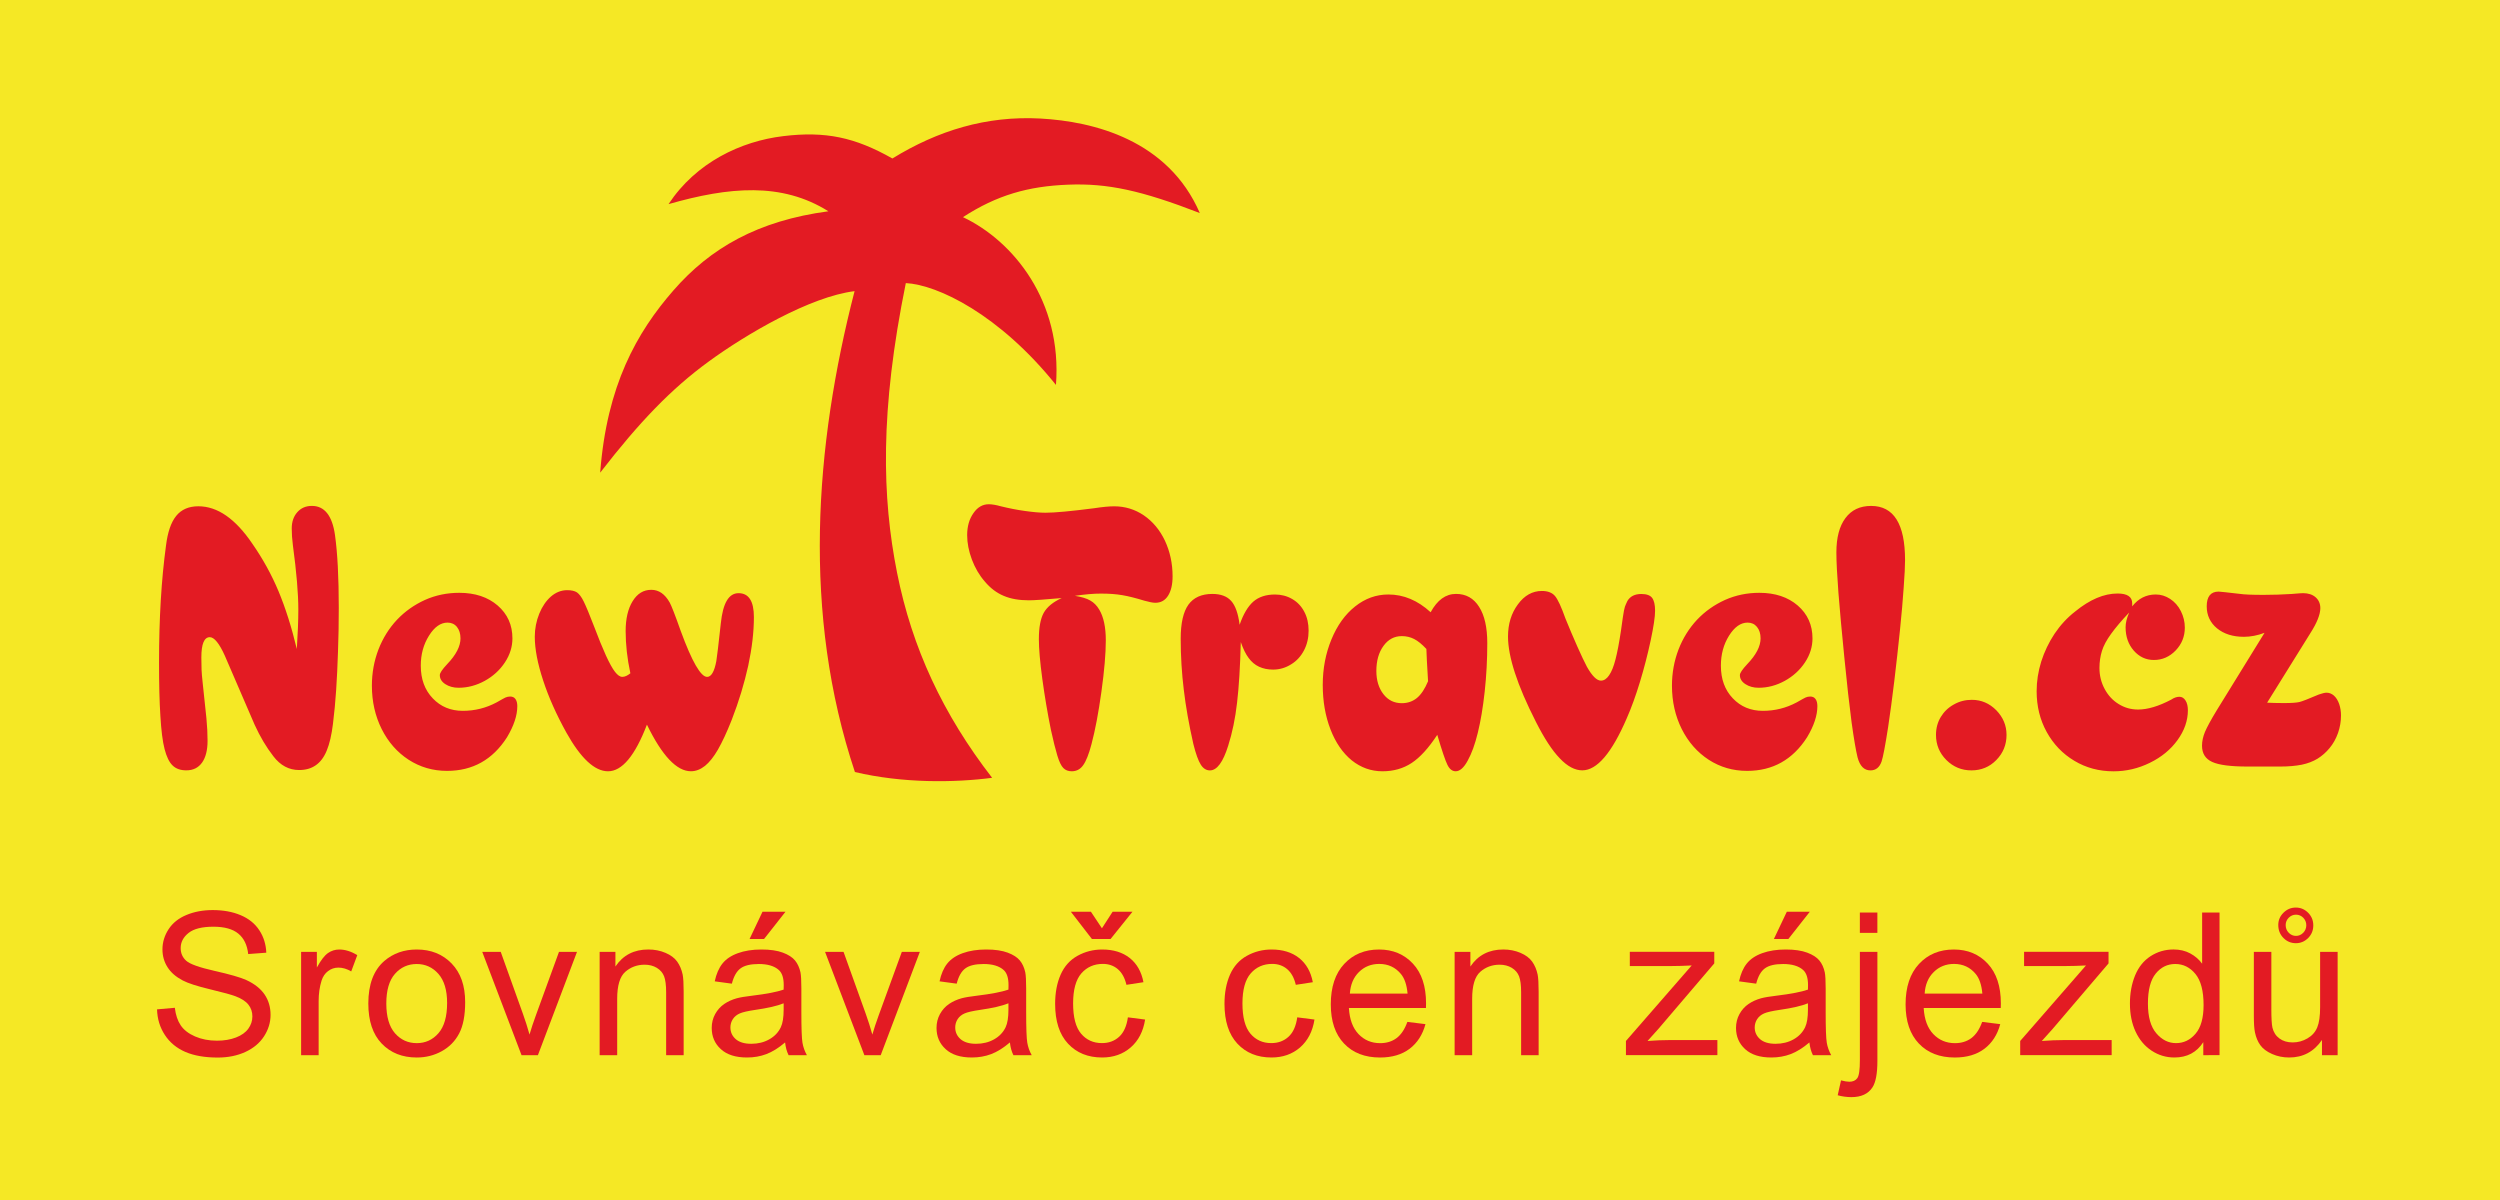
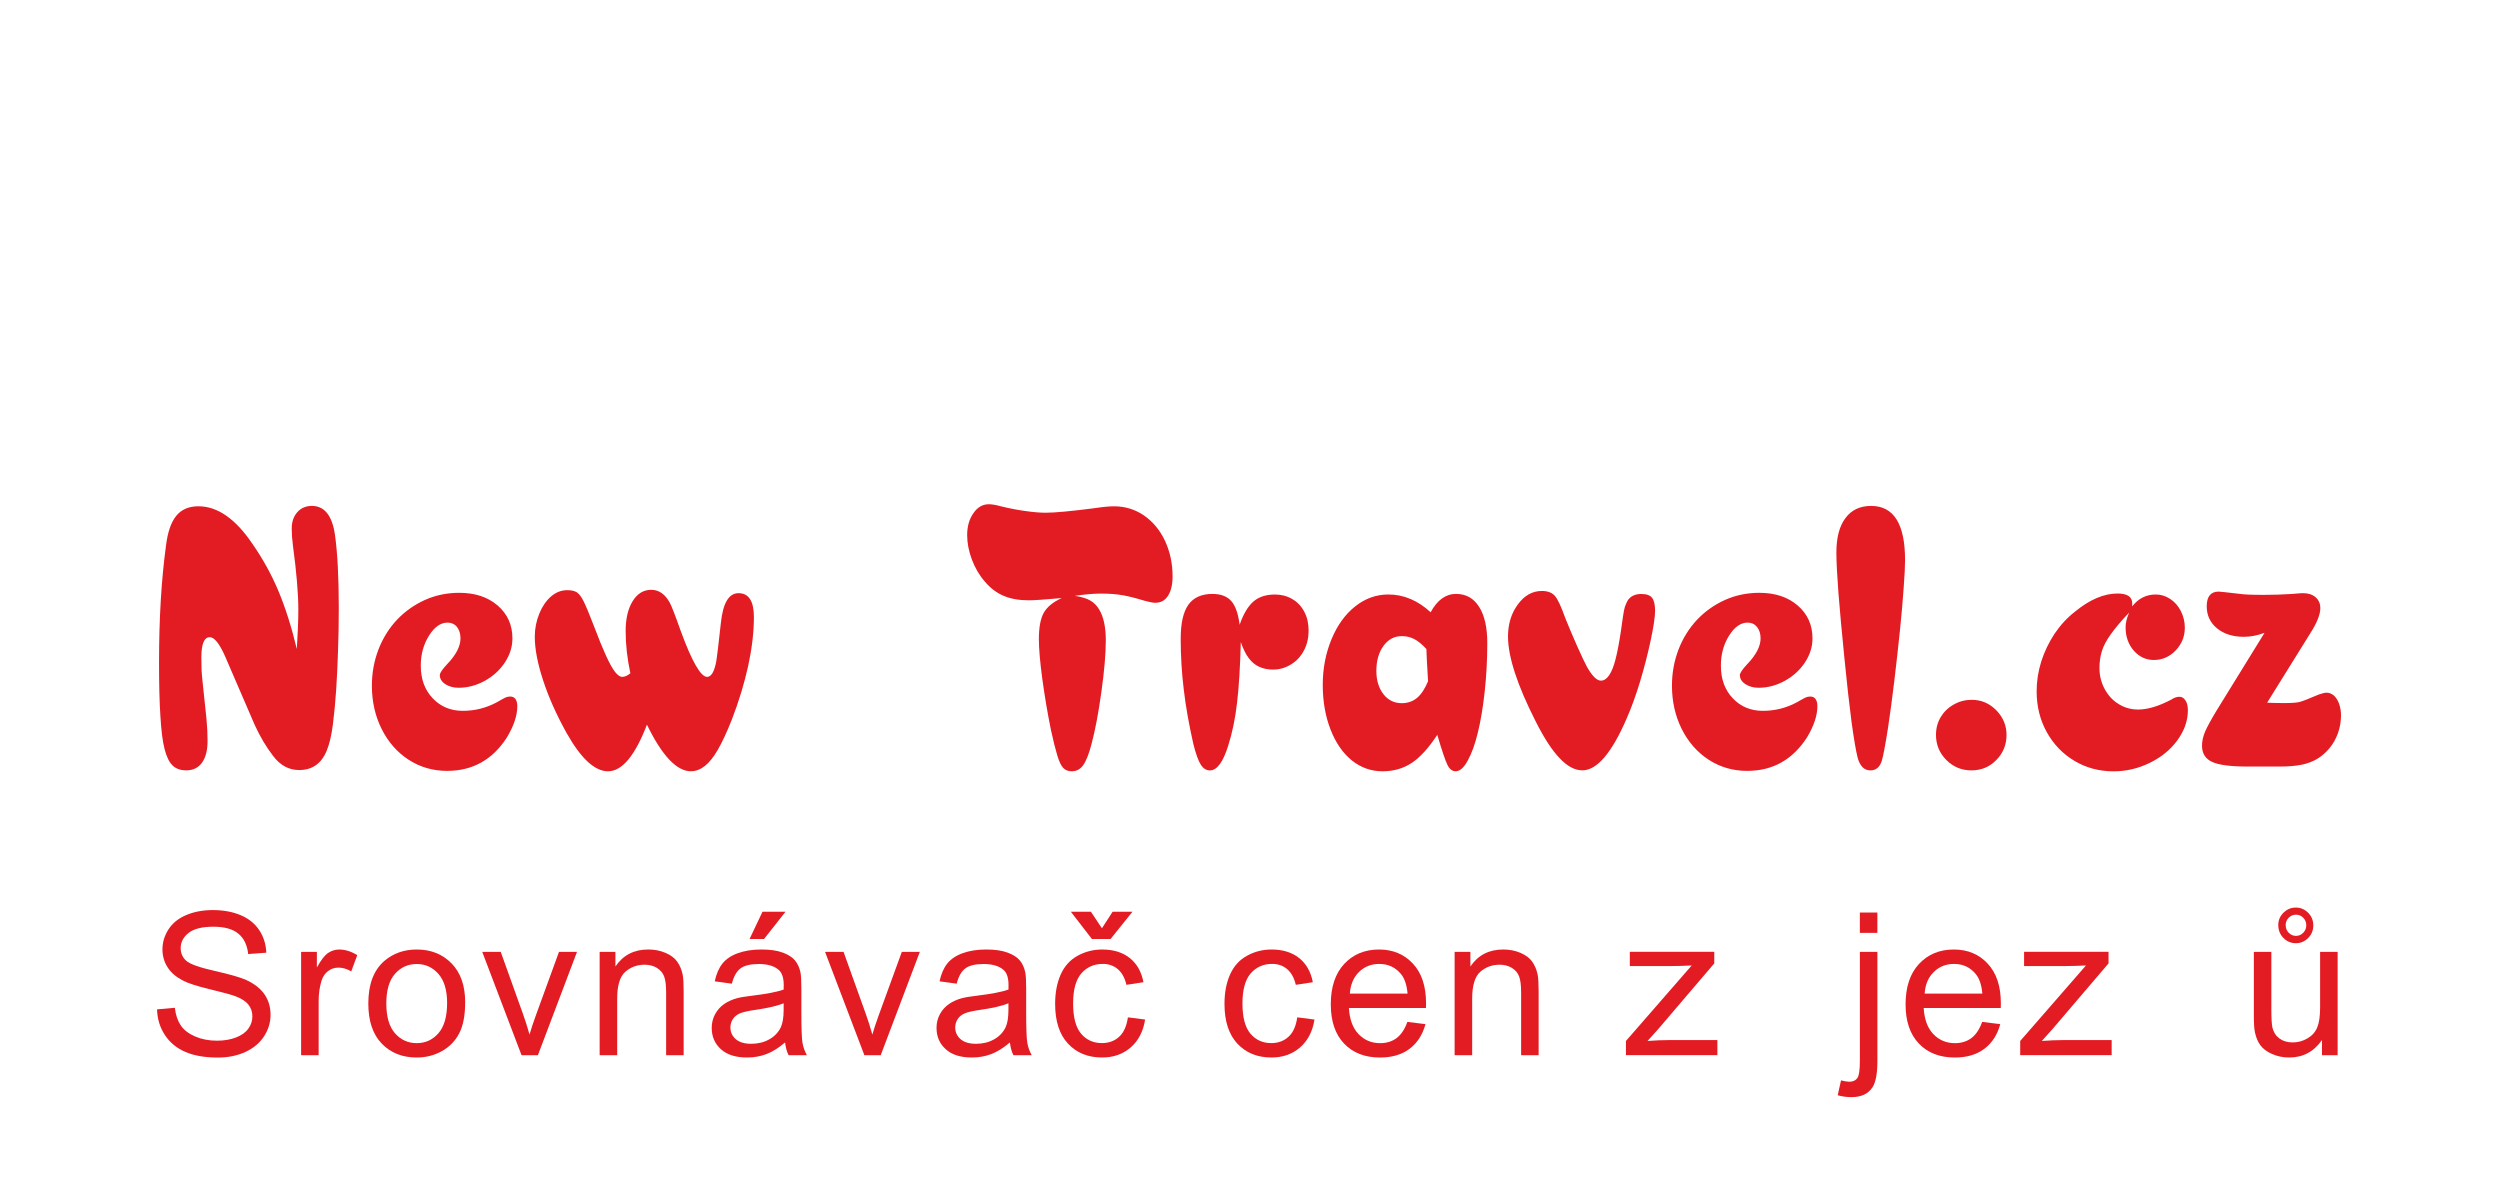
<svg xmlns="http://www.w3.org/2000/svg" version="1.0" id="Vrstva_1" x="0px" y="0px" width="141.731px" height="68.031px" viewBox="0 0 141.731 68.031" enable-background="new 0 0 141.731 68.031" xml:space="preserve">
  <g>
    <g>
-       <rect fill="#F5E825" width="141.731" height="68.031" />
      <path fill="#E31B23" d="M130.976,35.902l-2.447,3.934c0.231,0.012,0.545,0.023,0.934,0.023c0.443,0,0.744-0.021,0.902-0.061    c0.161-0.04,0.525-0.182,1.092-0.424c0.193-0.066,0.339-0.104,0.438-0.104c0.151,0,0.292,0.054,0.418,0.163    c0.128,0.115,0.226,0.27,0.3,0.477c0.069,0.205,0.104,0.422,0.104,0.647c0,0.344-0.057,0.674-0.169,0.998    c-0.116,0.324-0.275,0.613-0.481,0.857c-0.198,0.242-0.426,0.44-0.681,0.6c-0.26,0.157-0.557,0.27-0.895,0.341    c-0.344,0.068-0.748,0.104-1.215,0.104h-1.856c-0.954,0-1.62-0.085-2.004-0.26c-0.386-0.174-0.579-0.479-0.579-0.922    c0-0.251,0.057-0.509,0.166-0.778c0.114-0.267,0.336-0.682,0.668-1.227l2.71-4.393c-0.4,0.148-0.788,0.225-1.166,0.225    c-0.625,0-1.132-0.159-1.526-0.479c-0.388-0.32-0.585-0.74-0.585-1.25c0-0.556,0.228-0.834,0.675-0.834    c0.067,0,0.47,0.044,1.203,0.129c0.233,0.037,0.683,0.056,1.354,0.056c0.533,0,1.055-0.019,1.57-0.05    c0.382-0.033,0.603-0.047,0.657-0.047c0.297,0,0.539,0.078,0.715,0.234c0.177,0.156,0.267,0.363,0.267,0.618    C131.542,34.838,131.354,35.313,130.976,35.902 M120.88,34.206v0.169c0.351-0.446,0.795-0.672,1.338-0.672    c0.287,0,0.554,0.083,0.813,0.251c0.254,0.167,0.459,0.396,0.608,0.692c0.148,0.297,0.224,0.607,0.224,0.935    c0,0.504-0.174,0.934-0.52,1.296c-0.347,0.359-0.757,0.539-1.232,0.539c-0.452,0-0.83-0.177-1.141-0.529    c-0.308-0.353-0.465-0.793-0.465-1.329c0-0.239,0.067-0.521,0.204-0.832c-0.425,0.446-0.768,0.851-1.023,1.205    c-0.259,0.355-0.432,0.679-0.523,0.977c-0.09,0.292-0.14,0.615-0.14,0.961c0,0.435,0.1,0.831,0.298,1.197    c0.194,0.36,0.457,0.646,0.791,0.849c0.336,0.209,0.702,0.311,1.104,0.311c0.538,0,1.167-0.188,1.879-0.564    c0.154-0.105,0.31-0.16,0.461-0.16c0.141,0,0.259,0.071,0.345,0.21c0.091,0.136,0.135,0.327,0.135,0.557    c0,0.581-0.195,1.147-0.586,1.687c-0.393,0.544-0.917,0.972-1.572,1.291c-0.657,0.322-1.339,0.481-2.06,0.481    c-0.819,0-1.558-0.2-2.218-0.596c-0.666-0.398-1.185-0.941-1.567-1.632s-0.571-1.461-0.571-2.315c0-0.561,0.087-1.12,0.26-1.679    c0.179-0.558,0.428-1.081,0.753-1.573c0.328-0.489,0.72-0.916,1.175-1.268c0.827-0.676,1.631-1.017,2.398-1.017    C120.604,33.646,120.88,33.836,120.88,34.206 M111.787,39.675c0.535,0,0.995,0.195,1.388,0.592c0.388,0.401,0.58,0.864,0.58,1.397    c0,0.553-0.192,1.03-0.579,1.424c-0.382,0.392-0.854,0.587-1.413,0.587c-0.551,0-1.025-0.195-1.418-0.587    c-0.394-0.394-0.589-0.871-0.589-1.424c0-0.378,0.091-0.717,0.272-1.017c0.183-0.301,0.426-0.535,0.74-0.708    C111.078,39.761,111.417,39.675,111.787,39.675 M106.08,28.682c1.281,0,1.922,1.022,1.922,3.072c0,0.324-0.024,0.843-0.077,1.549    c-0.046,0.709-0.12,1.514-0.211,2.42c-0.093,0.909-0.201,1.864-0.319,2.864c-0.121,1.005-0.24,1.884-0.354,2.645    c-0.162,1.045-0.287,1.693-0.37,1.941c-0.118,0.332-0.324,0.502-0.631,0.502c-0.357,0-0.598-0.244-0.729-0.734    c-0.096-0.386-0.21-1.055-0.342-2.007c-0.126-0.953-0.26-2.163-0.406-3.632c-0.147-1.466-0.259-2.696-0.338-3.693    c-0.075-0.997-0.116-1.764-0.116-2.291c0-0.842,0.171-1.49,0.512-1.945C104.964,28.91,105.447,28.682,106.08,28.682     M99.075,35.297c-0.391,0-0.741,0.247-1.052,0.741c-0.31,0.496-0.462,1.061-0.462,1.701c0,0.764,0.224,1.378,0.678,1.853    c0.45,0.474,1.017,0.707,1.705,0.707c0.676,0,1.313-0.157,1.915-0.479c0.259-0.147,0.424-0.241,0.501-0.276    c0.076-0.035,0.167-0.056,0.267-0.056c0.135,0,0.236,0.05,0.302,0.146c0.07,0.097,0.102,0.23,0.102,0.399    c0,0.524-0.191,1.112-0.586,1.768c-0.815,1.271-1.948,1.902-3.394,1.902c-0.805,0-1.532-0.211-2.182-0.632    c-0.647-0.422-1.157-1.004-1.528-1.741c-0.366-0.736-0.554-1.555-0.554-2.455c0-0.726,0.126-1.408,0.372-2.054    c0.251-0.645,0.6-1.204,1.051-1.687c0.451-0.475,0.979-0.848,1.586-1.123c0.61-0.271,1.257-0.403,1.944-0.403    c0.896,0,1.62,0.241,2.177,0.72c0.557,0.482,0.837,1.104,0.837,1.865c0,0.473-0.141,0.931-0.43,1.366    c-0.289,0.435-0.67,0.779-1.141,1.04c-0.472,0.259-0.965,0.392-1.482,0.392c-0.294,0-0.538-0.069-0.748-0.204    c-0.208-0.135-0.315-0.305-0.315-0.513c0-0.121,0.14-0.325,0.415-0.62c0.506-0.525,0.758-1.015,0.758-1.461    c0-0.271-0.07-0.49-0.205-0.653C99.472,35.376,99.295,35.297,99.075,35.297 M87.412,33.503c0.334,0,0.581,0.096,0.745,0.286    c0.162,0.195,0.358,0.617,0.589,1.269c0.218,0.542,0.445,1.069,0.672,1.585c0.229,0.512,0.412,0.904,0.551,1.163    c0.295,0.521,0.559,0.781,0.792,0.781c0.172,0,0.325-0.101,0.463-0.302c0.141-0.204,0.262-0.505,0.361-0.896    c0.104-0.396,0.206-0.933,0.309-1.615c0.027-0.208,0.063-0.462,0.109-0.771c0.044-0.311,0.086-0.511,0.117-0.605    c0.031-0.09,0.081-0.2,0.143-0.329c0.157-0.264,0.423-0.394,0.789-0.394c0.291,0,0.497,0.072,0.608,0.217    c0.113,0.146,0.171,0.391,0.171,0.731c0,0.346-0.085,0.909-0.251,1.689c-0.166,0.777-0.368,1.562-0.606,2.345    c-0.239,0.784-0.489,1.475-0.751,2.069c-0.848,1.964-1.687,2.947-2.518,2.947c-0.418,0-0.847-0.225-1.277-0.681    c-0.435-0.447-0.884-1.141-1.354-2.069c-0.536-1.055-0.931-1.975-1.19-2.775c-0.258-0.791-0.391-1.483-0.391-2.064    c0-0.711,0.188-1.32,0.562-1.823C86.424,33.755,86.881,33.503,87.412,33.503 M80.865,36.791c-0.25-0.267-0.481-0.457-0.696-0.565    c-0.21-0.109-0.444-0.163-0.698-0.163c-0.422,0-0.768,0.183-1.035,0.55c-0.27,0.369-0.407,0.842-0.407,1.425    c0,0.538,0.138,0.979,0.403,1.318c0.264,0.34,0.611,0.509,1.039,0.509c0.332,0,0.62-0.1,0.86-0.296    c0.24-0.2,0.449-0.516,0.629-0.949C80.901,37.665,80.872,37.054,80.865,36.791 M81.483,41.66c-0.491,0.748-0.975,1.28-1.452,1.595    c-0.477,0.313-1.026,0.471-1.653,0.471c-0.649,0-1.232-0.21-1.746-0.621c-0.512-0.42-0.913-1.001-1.204-1.755    c-0.292-0.756-0.438-1.595-0.438-2.519c0-0.932,0.165-1.791,0.495-2.586c0.325-0.79,0.772-1.414,1.341-1.865    c0.567-0.451,1.195-0.677,1.884-0.677c0.867,0,1.666,0.336,2.397,1.007c0.377-0.693,0.854-1.04,1.441-1.04    c0.561,0,0.998,0.244,1.306,0.733c0.311,0.487,0.464,1.17,0.464,2.054c0,0.942-0.049,1.863-0.148,2.763    c-0.098,0.901-0.23,1.675-0.39,2.325c-0.159,0.654-0.35,1.177-0.571,1.575c-0.218,0.405-0.449,0.605-0.681,0.605    c-0.194,0-0.351-0.12-0.469-0.363C81.938,43.118,81.747,42.555,81.483,41.66 M70.278,35.421c0.206-0.604,0.468-1.041,0.774-1.313    c0.31-0.269,0.719-0.404,1.231-0.404c0.35,0,0.68,0.083,0.975,0.256c0.295,0.169,0.525,0.413,0.689,0.729    c0.162,0.307,0.241,0.663,0.241,1.064c0,0.412-0.086,0.782-0.26,1.116c-0.176,0.335-0.416,0.603-0.729,0.792    c-0.314,0.198-0.655,0.3-1.022,0.3c-0.301,0-0.564-0.055-0.798-0.163c-0.229-0.104-0.426-0.271-0.589-0.493    c-0.164-0.217-0.313-0.516-0.446-0.904c-0.036,1.401-0.107,2.551-0.212,3.437c-0.101,0.887-0.269,1.704-0.504,2.44    c-0.291,0.931-0.635,1.398-1.035,1.398c-0.205,0-0.379-0.108-0.516-0.324c-0.14-0.218-0.284-0.612-0.424-1.179    c-0.249-1.103-0.431-2.127-0.541-3.068c-0.115-0.939-0.175-1.908-0.175-2.896c0-0.879,0.146-1.521,0.438-1.93    c0.292-0.404,0.746-0.608,1.356-0.608c0.476,0,0.832,0.132,1.069,0.399C70.033,34.328,70.196,34.78,70.278,35.421 M60.938,33.779    c0.385,0.063,0.674,0.149,0.871,0.266c0.204,0.113,0.371,0.283,0.507,0.51c0.251,0.417,0.375,1.002,0.375,1.747    c0,0.752-0.084,1.724-0.249,2.914c-0.164,1.188-0.352,2.18-0.564,2.978c-0.149,0.568-0.308,0.963-0.472,1.19    c-0.163,0.229-0.377,0.342-0.649,0.342c-0.195,0-0.352-0.061-0.472-0.183c-0.122-0.121-0.236-0.356-0.342-0.706    c-0.105-0.353-0.229-0.835-0.363-1.455c-0.192-0.945-0.354-1.907-0.488-2.885c-0.132-0.979-0.196-1.734-0.196-2.255    c0-0.666,0.09-1.158,0.274-1.496c0.188-0.334,0.525-0.615,1.021-0.84c-0.94,0.083-1.558,0.127-1.859,0.127    c-0.554,0-1.032-0.082-1.427-0.252c-0.401-0.166-0.762-0.438-1.078-0.818c-0.308-0.352-0.55-0.769-0.729-1.242    c-0.176-0.476-0.267-0.932-0.267-1.382c0-0.495,0.117-0.909,0.355-1.246c0.23-0.338,0.523-0.506,0.872-0.506    c0.178,0,0.408,0.039,0.684,0.116c0.461,0.113,0.921,0.205,1.371,0.266c0.451,0.064,0.839,0.099,1.158,0.099    c0.52,0,1.438-0.085,2.756-0.255c0.48-0.074,0.862-0.109,1.139-0.109c0.611,0,1.171,0.169,1.681,0.513    c0.509,0.35,0.91,0.831,1.199,1.442c0.285,0.615,0.431,1.286,0.431,2.017c0,0.462-0.088,0.831-0.258,1.098    s-0.409,0.399-0.723,0.399c-0.135,0-0.338-0.041-0.619-0.119c-0.486-0.148-0.901-0.255-1.247-0.312    c-0.341-0.06-0.744-0.09-1.213-0.09C62.014,33.651,61.519,33.693,60.938,33.779 M36.676,41.083    c-0.675,1.762-1.411,2.643-2.206,2.643c-0.755,0-1.542-0.731-2.357-2.186c-0.569-1.026-1.01-2.011-1.321-2.965    c-0.313-0.954-0.474-1.776-0.474-2.476c0-0.458,0.087-0.896,0.255-1.31c0.167-0.41,0.391-0.733,0.665-0.974    c0.276-0.236,0.583-0.357,0.918-0.357c0.242,0,0.427,0.044,0.553,0.126c0.128,0.091,0.258,0.259,0.385,0.52    c0.128,0.262,0.327,0.732,0.586,1.411c0.247,0.661,0.473,1.205,0.671,1.646c0.198,0.432,0.371,0.743,0.516,0.93    c0.149,0.189,0.284,0.282,0.411,0.282c0.143,0,0.294-0.068,0.459-0.203c-0.179-0.832-0.268-1.629-0.268-2.396    c0-0.699,0.133-1.264,0.396-1.691c0.267-0.432,0.615-0.645,1.057-0.645c0.429,0,0.774,0.238,1.046,0.723    c0.092,0.166,0.305,0.704,0.625,1.613c0.635,1.731,1.134,2.6,1.495,2.6c0.235,0,0.411-0.296,0.522-0.896    c0.035-0.198,0.121-0.911,0.255-2.142c0.117-1.139,0.448-1.708,1.005-1.708c0.581,0,0.87,0.454,0.87,1.356    c0,0.843-0.108,1.765-0.322,2.76c-0.221,0.995-0.527,2.016-0.934,3.065c-0.283,0.718-0.547,1.276-0.784,1.69    c-0.236,0.411-0.484,0.719-0.733,0.921c-0.257,0.202-0.519,0.304-0.795,0.304C38.366,43.726,37.534,42.845,36.676,41.083     M25.372,35.297c-0.391,0-0.743,0.247-1.052,0.741c-0.312,0.496-0.465,1.061-0.465,1.701c0,0.764,0.225,1.378,0.68,1.853    c0.45,0.474,1.018,0.707,1.705,0.707c0.675,0,1.313-0.157,1.915-0.479c0.26-0.147,0.421-0.241,0.5-0.276    c0.08-0.035,0.169-0.056,0.268-0.056c0.136,0,0.237,0.05,0.302,0.146c0.068,0.097,0.102,0.23,0.102,0.399    c0,0.524-0.192,1.112-0.586,1.768c-0.813,1.271-1.948,1.902-3.395,1.902c-0.805,0-1.528-0.211-2.181-0.632    c-0.649-0.422-1.158-1.004-1.528-1.741c-0.366-0.736-0.554-1.555-0.554-2.455c0-0.726,0.126-1.408,0.372-2.054    c0.252-0.645,0.599-1.204,1.053-1.687c0.451-0.475,0.979-0.848,1.586-1.123c0.606-0.271,1.256-0.403,1.941-0.403    c0.896,0,1.622,0.241,2.178,0.72c0.558,0.482,0.837,1.104,0.837,1.865c0,0.473-0.141,0.931-0.43,1.366    c-0.287,0.435-0.668,0.779-1.139,1.04c-0.473,0.259-0.968,0.392-1.484,0.392c-0.292,0-0.538-0.069-0.75-0.204    c-0.207-0.135-0.313-0.305-0.313-0.513c0-0.121,0.139-0.325,0.415-0.62c0.505-0.525,0.757-1.015,0.757-1.461    c0-0.271-0.071-0.49-0.203-0.653C25.77,35.376,25.587,35.297,25.372,35.297 M14.434,41.083l-1.688-3.91    c-0.315-0.7-0.604-1.05-0.851-1.05c-0.322,0-0.48,0.387-0.48,1.154c0,0.289,0.005,0.523,0.012,0.699    c0.007,0.173,0.029,0.424,0.064,0.747c0.039,0.329,0.104,0.998,0.212,2.004c0.044,0.459,0.064,0.884,0.064,1.274    c0,0.53-0.106,0.944-0.312,1.233c-0.211,0.295-0.509,0.439-0.892,0.439c-0.33,0-0.588-0.09-0.78-0.278    c-0.192-0.185-0.34-0.494-0.453-0.929c-0.111-0.429-0.19-1.057-0.237-1.87c-0.054-0.814-0.077-1.827-0.077-3.034    c0-2.488,0.132-4.692,0.394-6.623c0.095-0.767,0.284-1.33,0.583-1.696c0.293-0.36,0.712-0.541,1.252-0.541    c1.087,0,2.107,0.711,3.066,2.13c0.589,0.848,1.083,1.74,1.479,2.687c0.391,0.94,0.741,2.033,1.037,3.276    c0.056-0.873,0.086-1.616,0.086-2.227c0-0.914-0.102-2.128-0.308-3.651c-0.044-0.338-0.066-0.656-0.066-0.956    c0-0.377,0.104-0.684,0.316-0.924c0.212-0.238,0.483-0.356,0.826-0.356c0.716,0,1.155,0.552,1.31,1.651    c0.143,1.022,0.215,2.397,0.215,4.127c0,0.849-0.014,1.671-0.044,2.471c-0.028,0.798-0.059,1.529-0.104,2.184    c-0.045,0.661-0.103,1.299-0.182,1.927c-0.077,0.623-0.193,1.128-0.352,1.511c-0.154,0.376-0.363,0.655-0.625,0.834    c-0.259,0.181-0.571,0.269-0.941,0.269c-0.576,0-1.064-0.26-1.461-0.782C15.102,42.366,14.747,41.771,14.434,41.083" />
-       <path fill="#E31B23" d="M48.467,43.768c-2.99-8.967-2.29-18.456-0.019-27.262c-2.517,0.311-6.147,2.439-8.266,3.987    c-2.122,1.548-3.908,3.401-6.156,6.302c0.374-4.936,2.068-7.942,4.156-10.335c2.089-2.396,4.778-3.946,8.782-4.482    c-2.653-1.663-5.632-1.386-9.063-0.406c1.559-2.364,4.104-3.566,6.498-3.854c2.394-0.291,4.067,0.063,6.193,1.267    c2.587-1.594,5.339-2.428,8.377-2.266c3.038,0.163,7.259,1.22,9.051,5.359c-3.313-1.281-5.224-1.699-7.478-1.608    c-2.252,0.089-4.022,0.59-5.949,1.84c2.854,1.349,5.635,4.763,5.272,9.512c-3.21-3.999-6.711-5.68-8.512-5.773    c-1.479,7.283-1.345,12.145-0.497,16.417c0.849,4.272,2.61,8.036,5.39,11.63C54.104,44.377,51.165,44.409,48.467,43.768" />
    </g>
  </g>
  <g>
    <path fill="#E31B23" d="M8.903,57.223l1.009-0.089c0.048,0.405,0.159,0.736,0.334,0.996c0.175,0.259,0.445,0.469,0.813,0.629   c0.368,0.159,0.782,0.24,1.241,0.24c0.408,0,0.769-0.062,1.082-0.183c0.312-0.121,0.545-0.287,0.697-0.499   c0.152-0.211,0.229-0.442,0.229-0.692c0-0.254-0.073-0.476-0.221-0.664c-0.146-0.19-0.39-0.349-0.729-0.478   c-0.217-0.085-0.696-0.217-1.438-0.395c-0.744-0.178-1.264-0.347-1.562-0.505c-0.387-0.203-0.675-0.453-0.863-0.754   c-0.189-0.299-0.285-0.635-0.285-1.006c0-0.408,0.117-0.79,0.349-1.145s0.569-0.624,1.015-0.808   c0.445-0.185,0.939-0.276,1.484-0.276c0.599,0,1.128,0.096,1.586,0.29c0.457,0.192,0.81,0.477,1.056,0.852   c0.247,0.375,0.379,0.8,0.397,1.274l-1.026,0.077c-0.055-0.511-0.242-0.897-0.56-1.158c-0.318-0.262-0.788-0.392-1.409-0.392   c-0.647,0-1.119,0.118-1.415,0.356c-0.296,0.236-0.444,0.522-0.444,0.856c0,0.291,0.105,0.529,0.314,0.718   c0.206,0.188,0.743,0.379,1.613,0.576c0.87,0.196,1.467,0.369,1.791,0.516c0.471,0.217,0.817,0.492,1.042,0.824   c0.225,0.334,0.336,0.717,0.336,1.151c0,0.431-0.123,0.835-0.369,1.216s-0.601,0.677-1.062,0.889   c-0.462,0.211-0.981,0.316-1.559,0.316c-0.732,0-1.345-0.106-1.84-0.319c-0.494-0.214-0.883-0.534-1.163-0.963   C9.065,58.247,8.918,57.763,8.903,57.223z" />
    <path fill="#E31B23" d="M17.071,59.82v-5.858h0.893v0.888c0.229-0.415,0.438-0.689,0.633-0.821   c0.192-0.132,0.404-0.199,0.637-0.199c0.334,0,0.675,0.107,1.021,0.32l-0.343,0.922c-0.242-0.144-0.485-0.216-0.728-0.216   c-0.218,0-0.412,0.066-0.584,0.196c-0.174,0.13-0.297,0.312-0.37,0.543c-0.11,0.354-0.165,0.739-0.165,1.158v3.067H17.071z" />
    <path fill="#E31B23" d="M20.881,56.891c0-1.085,0.303-1.888,0.905-2.41c0.504-0.434,1.118-0.651,1.842-0.651   c0.806,0,1.464,0.265,1.975,0.792c0.512,0.528,0.768,1.257,0.768,2.188c0,0.754-0.113,1.347-0.34,1.779   c-0.226,0.433-0.555,0.768-0.987,1.007c-0.432,0.238-0.904,0.357-1.415,0.357c-0.819,0-1.482-0.262-1.987-0.788   C21.135,58.639,20.881,57.88,20.881,56.891z M21.901,56.891c0,0.751,0.164,1.313,0.491,1.687c0.328,0.372,0.739,0.56,1.235,0.56   c0.493,0,0.903-0.188,1.23-0.563c0.327-0.376,0.491-0.947,0.491-1.717c0-0.724-0.165-1.272-0.493-1.646   c-0.33-0.373-0.739-0.56-1.229-0.56c-0.496,0-0.907,0.186-1.235,0.558C22.065,55.58,21.901,56.141,21.901,56.891z" />
    <path fill="#E31B23" d="M29.567,59.82l-2.228-5.858h1.048l1.257,3.509c0.136,0.378,0.262,0.772,0.376,1.181   c0.088-0.31,0.211-0.682,0.369-1.114l1.302-3.575h1.021l-2.217,5.858H29.567z" />
    <path fill="#E31B23" d="M33.995,59.82v-5.858h0.894v0.833c0.431-0.644,1.052-0.966,1.865-0.966c0.354,0,0.678,0.064,0.974,0.191   c0.296,0.126,0.518,0.292,0.665,0.499c0.146,0.205,0.249,0.45,0.309,0.733c0.037,0.185,0.056,0.506,0.056,0.965v3.603h-0.993   v-3.563c0-0.405-0.039-0.707-0.116-0.908c-0.077-0.199-0.215-0.359-0.411-0.479c-0.197-0.119-0.428-0.179-0.692-0.179   c-0.422,0-0.787,0.134-1.095,0.402c-0.307,0.269-0.461,0.777-0.461,1.528v3.199H33.995z" />
    <path fill="#E31B23" d="M44.509,59.098c-0.368,0.313-0.722,0.533-1.062,0.662c-0.341,0.129-0.706,0.192-1.095,0.192   c-0.645,0-1.139-0.156-1.484-0.472c-0.346-0.313-0.519-0.716-0.519-1.205c0-0.286,0.065-0.549,0.195-0.785   c0.131-0.237,0.303-0.428,0.514-0.572c0.212-0.143,0.449-0.251,0.715-0.324c0.194-0.052,0.489-0.102,0.882-0.148   c0.802-0.097,1.393-0.211,1.771-0.343c0.003-0.136,0.005-0.223,0.005-0.26c0-0.403-0.094-0.689-0.281-0.854   c-0.254-0.225-0.631-0.337-1.131-0.337c-0.467,0-0.813,0.082-1.034,0.246c-0.223,0.163-0.388,0.452-0.494,0.868l-0.971-0.132   c0.088-0.416,0.234-0.752,0.436-1.007c0.202-0.255,0.495-0.452,0.878-0.59c0.382-0.138,0.825-0.208,1.329-0.208   c0.5,0,0.906,0.06,1.22,0.178c0.312,0.117,0.542,0.265,0.688,0.443c0.147,0.179,0.25,0.403,0.31,0.676   c0.033,0.169,0.05,0.475,0.05,0.916v1.323c0,0.924,0.021,1.507,0.063,1.752c0.042,0.244,0.125,0.479,0.25,0.703h-1.037   C44.604,59.615,44.538,59.373,44.509,59.098z M44.427,56.88c-0.361,0.147-0.901,0.272-1.622,0.375   c-0.408,0.06-0.697,0.125-0.866,0.199s-0.3,0.181-0.392,0.322s-0.138,0.3-0.138,0.472c0,0.266,0.1,0.485,0.3,0.662   c0.201,0.177,0.494,0.265,0.88,0.265c0.383,0,0.724-0.083,1.021-0.251c0.299-0.167,0.517-0.396,0.656-0.687   c0.107-0.224,0.161-0.556,0.161-0.993V56.88z M42.495,53.233l0.733-1.544h1.303l-1.214,1.544H42.495z" />
    <path fill="#E31B23" d="M49.003,59.82l-2.229-5.858h1.048l1.258,3.509c0.136,0.378,0.261,0.772,0.375,1.181   c0.089-0.31,0.212-0.682,0.369-1.114l1.303-3.575h1.021L49.93,59.82H49.003z" />
    <path fill="#E31B23" d="M57.254,59.098c-0.368,0.313-0.722,0.533-1.062,0.662c-0.341,0.129-0.706,0.192-1.096,0.192   c-0.644,0-1.139-0.156-1.483-0.472c-0.346-0.313-0.519-0.716-0.519-1.205c0-0.286,0.065-0.549,0.195-0.785   c0.131-0.237,0.303-0.428,0.514-0.572c0.211-0.143,0.449-0.251,0.714-0.324c0.195-0.052,0.489-0.102,0.883-0.148   c0.802-0.097,1.393-0.211,1.771-0.343c0.003-0.136,0.005-0.223,0.005-0.26c0-0.403-0.094-0.689-0.28-0.854   c-0.255-0.225-0.631-0.337-1.131-0.337c-0.467,0-0.813,0.082-1.034,0.246c-0.224,0.163-0.388,0.452-0.494,0.868l-0.971-0.132   c0.088-0.416,0.233-0.752,0.436-1.007s0.495-0.452,0.877-0.59c0.383-0.138,0.826-0.208,1.33-0.208c0.5,0,0.906,0.06,1.219,0.178   c0.313,0.117,0.542,0.265,0.689,0.443s0.25,0.403,0.309,0.676c0.033,0.169,0.05,0.475,0.05,0.916v1.323   c0,0.924,0.021,1.507,0.064,1.752c0.042,0.244,0.125,0.479,0.25,0.703h-1.037C57.35,59.615,57.283,59.373,57.254,59.098z    M57.171,56.88c-0.36,0.147-0.9,0.272-1.622,0.375c-0.407,0.06-0.696,0.125-0.865,0.199c-0.17,0.074-0.3,0.181-0.392,0.322   s-0.138,0.3-0.138,0.472c0,0.266,0.1,0.485,0.3,0.662c0.201,0.177,0.494,0.265,0.88,0.265c0.383,0,0.723-0.083,1.021-0.251   c0.298-0.167,0.517-0.396,0.656-0.687c0.106-0.224,0.16-0.556,0.16-0.993V56.88z" />
    <path fill="#E31B23" d="M63.943,57.675l0.976,0.126c-0.106,0.673-0.379,1.2-0.818,1.581s-0.979,0.57-1.619,0.57   c-0.802,0-1.446-0.261-1.934-0.785s-0.73-1.275-0.73-2.254c0-0.633,0.104-1.186,0.313-1.66c0.211-0.475,0.529-0.83,0.958-1.067   c0.428-0.237,0.895-0.356,1.398-0.356c0.636,0,1.156,0.162,1.561,0.482c0.405,0.322,0.664,0.779,0.777,1.372l-0.965,0.148   c-0.092-0.393-0.255-0.689-0.488-0.888c-0.233-0.199-0.516-0.298-0.847-0.298c-0.5,0-0.906,0.179-1.22,0.537   c-0.312,0.359-0.468,0.927-0.468,1.702c0,0.787,0.15,1.358,0.451,1.716c0.303,0.356,0.696,0.535,1.182,0.535   c0.389,0,0.715-0.119,0.977-0.359C63.708,58.539,63.873,58.171,63.943,57.675z M62.471,52.627l0.606-0.938h1.125l-1.24,1.544h-1.06   l-1.192-1.544h1.137L62.471,52.627z" />
    <path fill="#E31B23" d="M73.544,57.675l0.977,0.126c-0.106,0.673-0.38,1.2-0.818,1.581c-0.439,0.381-0.979,0.57-1.62,0.57   c-0.801,0-1.445-0.261-1.933-0.785s-0.731-1.275-0.731-2.254c0-0.633,0.104-1.186,0.314-1.66s0.529-0.83,0.958-1.067   c0.428-0.237,0.894-0.356,1.397-0.356c0.637,0,1.157,0.162,1.561,0.482c0.405,0.322,0.665,0.779,0.778,1.372l-0.965,0.148   c-0.092-0.393-0.255-0.689-0.488-0.888c-0.233-0.199-0.516-0.298-0.848-0.298c-0.5,0-0.905,0.179-1.219,0.537   c-0.313,0.359-0.469,0.927-0.469,1.702c0,0.787,0.15,1.358,0.452,1.716c0.303,0.356,0.695,0.535,1.181,0.535   c0.39,0,0.716-0.119,0.977-0.359C73.31,58.539,73.475,58.171,73.544,57.675z" />
    <path fill="#E31B23" d="M79.787,57.934l1.026,0.127c-0.162,0.6-0.462,1.065-0.898,1.396c-0.438,0.331-0.997,0.496-1.678,0.496   c-0.856,0-1.537-0.263-2.039-0.791c-0.502-0.527-0.752-1.269-0.752-2.221c0-0.984,0.253-1.75,0.761-2.294   c0.508-0.545,1.166-0.817,1.975-0.817c0.784,0,1.424,0.268,1.92,0.801c0.497,0.533,0.744,1.283,0.744,2.25   c0,0.059-0.002,0.147-0.005,0.266h-4.368c0.036,0.643,0.218,1.136,0.546,1.479c0.327,0.341,0.734,0.513,1.224,0.513   c0.364,0,0.676-0.096,0.933-0.287C79.433,58.658,79.637,58.353,79.787,57.934z M76.527,56.328h3.271   c-0.044-0.492-0.169-0.861-0.374-1.108c-0.316-0.383-0.728-0.573-1.23-0.573c-0.457,0-0.839,0.152-1.15,0.458   S76.561,55.817,76.527,56.328z" />
    <path fill="#E31B23" d="M82.466,59.82v-5.858h0.894v0.833c0.431-0.644,1.052-0.966,1.865-0.966c0.353,0,0.678,0.064,0.974,0.191   c0.296,0.126,0.518,0.292,0.665,0.499c0.146,0.205,0.249,0.45,0.309,0.733c0.037,0.185,0.056,0.506,0.056,0.965v3.603h-0.993   v-3.563c0-0.405-0.039-0.707-0.116-0.908c-0.077-0.199-0.215-0.359-0.411-0.479c-0.197-0.119-0.428-0.179-0.692-0.179   c-0.422,0-0.787,0.134-1.095,0.402c-0.307,0.269-0.461,0.777-0.461,1.528v3.199H82.466z" />
    <path fill="#E31B23" d="M92.178,59.82v-0.805l3.729-4.281c-0.423,0.021-0.797,0.033-1.121,0.033h-2.388v-0.806h4.788v0.656   l-3.172,3.718l-0.612,0.68c0.445-0.034,0.862-0.051,1.252-0.051h2.708v0.855H92.178z" />
-     <path fill="#E31B23" d="M102.579,59.098c-0.367,0.313-0.721,0.533-1.062,0.662c-0.34,0.129-0.705,0.192-1.095,0.192   c-0.644,0-1.139-0.156-1.484-0.472c-0.345-0.313-0.519-0.716-0.519-1.205c0-0.286,0.066-0.549,0.196-0.785   c0.131-0.237,0.302-0.428,0.514-0.572c0.211-0.143,0.449-0.251,0.714-0.324c0.195-0.052,0.489-0.102,0.883-0.148   c0.801-0.097,1.393-0.211,1.771-0.343c0.003-0.136,0.005-0.223,0.005-0.26c0-0.403-0.094-0.689-0.28-0.854   c-0.255-0.225-0.631-0.337-1.131-0.337c-0.467,0-0.813,0.082-1.034,0.246c-0.224,0.163-0.388,0.452-0.494,0.868l-0.971-0.132   c0.088-0.416,0.233-0.752,0.436-1.007s0.495-0.452,0.877-0.59c0.383-0.138,0.826-0.208,1.33-0.208c0.5,0,0.906,0.06,1.219,0.178   c0.313,0.117,0.542,0.265,0.689,0.443s0.25,0.403,0.309,0.676c0.033,0.169,0.05,0.475,0.05,0.916v1.323   c0,0.924,0.021,1.507,0.063,1.752c0.042,0.244,0.126,0.479,0.251,0.703h-1.037C102.676,59.615,102.609,59.373,102.579,59.098z    M102.497,56.88c-0.36,0.147-0.9,0.272-1.622,0.375c-0.408,0.06-0.696,0.125-0.866,0.199c-0.169,0.074-0.299,0.181-0.391,0.322   s-0.139,0.3-0.139,0.472c0,0.266,0.101,0.485,0.301,0.662s0.494,0.265,0.88,0.265c0.382,0,0.723-0.083,1.021-0.251   c0.298-0.167,0.517-0.396,0.656-0.687c0.106-0.224,0.16-0.556,0.16-0.993V56.88z M100.566,53.233l0.733-1.544h1.303l-1.215,1.544   H100.566z" />
    <path fill="#E31B23" d="M104.184,62.093l0.188-0.844c0.198,0.052,0.354,0.077,0.469,0.077c0.202,0,0.354-0.066,0.452-0.201   c0.1-0.135,0.148-0.47,0.148-1.007v-6.156h0.993v6.179c0,0.721-0.094,1.223-0.281,1.506c-0.239,0.367-0.637,0.552-1.191,0.552   C104.693,62.198,104.434,62.163,104.184,62.093z M105.44,52.887v-1.153h0.993v1.153H105.44z" />
    <path fill="#E31B23" d="M112.374,57.934l1.025,0.127c-0.162,0.6-0.461,1.065-0.898,1.396c-0.438,0.331-0.997,0.496-1.678,0.496   c-0.856,0-1.537-0.263-2.038-0.791c-0.502-0.527-0.753-1.269-0.753-2.221c0-0.984,0.254-1.75,0.762-2.294   c0.508-0.545,1.165-0.817,1.974-0.817c0.784,0,1.424,0.268,1.92,0.801c0.497,0.533,0.745,1.283,0.745,2.25   c0,0.059-0.002,0.147-0.005,0.266h-4.369c0.036,0.643,0.218,1.136,0.546,1.479c0.327,0.341,0.735,0.513,1.225,0.513   c0.363,0,0.675-0.096,0.932-0.287C112.019,58.658,112.223,58.353,112.374,57.934z M109.113,56.328h3.271   c-0.044-0.492-0.169-0.861-0.374-1.108c-0.316-0.383-0.728-0.573-1.23-0.573c-0.456,0-0.839,0.152-1.15,0.458   C109.318,55.41,109.146,55.817,109.113,56.328z" />
    <path fill="#E31B23" d="M114.53,59.82v-0.805l3.729-4.281c-0.423,0.021-0.797,0.033-1.12,0.033h-2.389v-0.806h4.788v0.656   l-3.172,3.718l-0.612,0.68c0.445-0.034,0.863-0.051,1.253-0.051h2.708v0.855H114.53z" />
-     <path fill="#E31B23" d="M124.91,59.82v-0.738c-0.372,0.58-0.918,0.87-1.639,0.87c-0.467,0-0.896-0.128-1.288-0.385   c-0.393-0.258-0.695-0.618-0.911-1.08c-0.214-0.46-0.321-0.99-0.321-1.591c0-0.585,0.097-1.115,0.291-1.592   c0.196-0.476,0.487-0.84,0.878-1.095c0.39-0.253,0.826-0.381,1.308-0.381c0.353,0,0.667,0.075,0.942,0.224   c0.276,0.149,0.5,0.344,0.674,0.582v-2.901h0.987v8.087H124.91z M121.771,56.896c0,0.751,0.157,1.312,0.475,1.683   c0.315,0.371,0.688,0.558,1.119,0.558c0.435,0,0.802-0.178,1.105-0.532c0.305-0.355,0.456-0.896,0.456-1.625   c0-0.802-0.154-1.39-0.464-1.766c-0.31-0.375-0.689-0.563-1.142-0.563c-0.441,0-0.811,0.18-1.105,0.541   C121.919,55.553,121.771,56.121,121.771,56.896z" />
    <path fill="#E31B23" d="M131.638,59.82v-0.861c-0.456,0.663-1.075,0.993-1.859,0.993c-0.345,0-0.668-0.065-0.968-0.198   c-0.3-0.132-0.522-0.299-0.667-0.499c-0.146-0.2-0.247-0.446-0.307-0.736c-0.041-0.195-0.061-0.503-0.061-0.927v-3.63h0.992v3.249   c0,0.519,0.021,0.868,0.061,1.048c0.063,0.262,0.196,0.467,0.397,0.615c0.203,0.149,0.453,0.224,0.751,0.224   s0.577-0.076,0.838-0.229c0.262-0.151,0.446-0.359,0.555-0.623c0.109-0.262,0.163-0.644,0.163-1.145v-3.139h0.993v5.858H131.638z    M129.161,52.439c0-0.269,0.098-0.5,0.295-0.695c0.196-0.194,0.429-0.292,0.698-0.292c0.272,0,0.505,0.099,0.7,0.295   c0.195,0.197,0.292,0.435,0.292,0.715c0,0.282-0.097,0.522-0.292,0.717c-0.195,0.195-0.426,0.293-0.695,0.293   c-0.276,0-0.511-0.099-0.705-0.296C129.258,52.979,129.161,52.733,129.161,52.439z M129.58,52.445c0,0.173,0.058,0.317,0.174,0.436   c0.115,0.118,0.253,0.177,0.411,0.177c0.157,0,0.295-0.059,0.411-0.177c0.115-0.118,0.173-0.26,0.173-0.425   c0-0.166-0.057-0.307-0.17-0.425c-0.114-0.117-0.253-0.176-0.414-0.176c-0.158,0-0.296,0.058-0.411,0.173   C129.638,52.145,129.58,52.283,129.58,52.445z" />
  </g>
</svg>